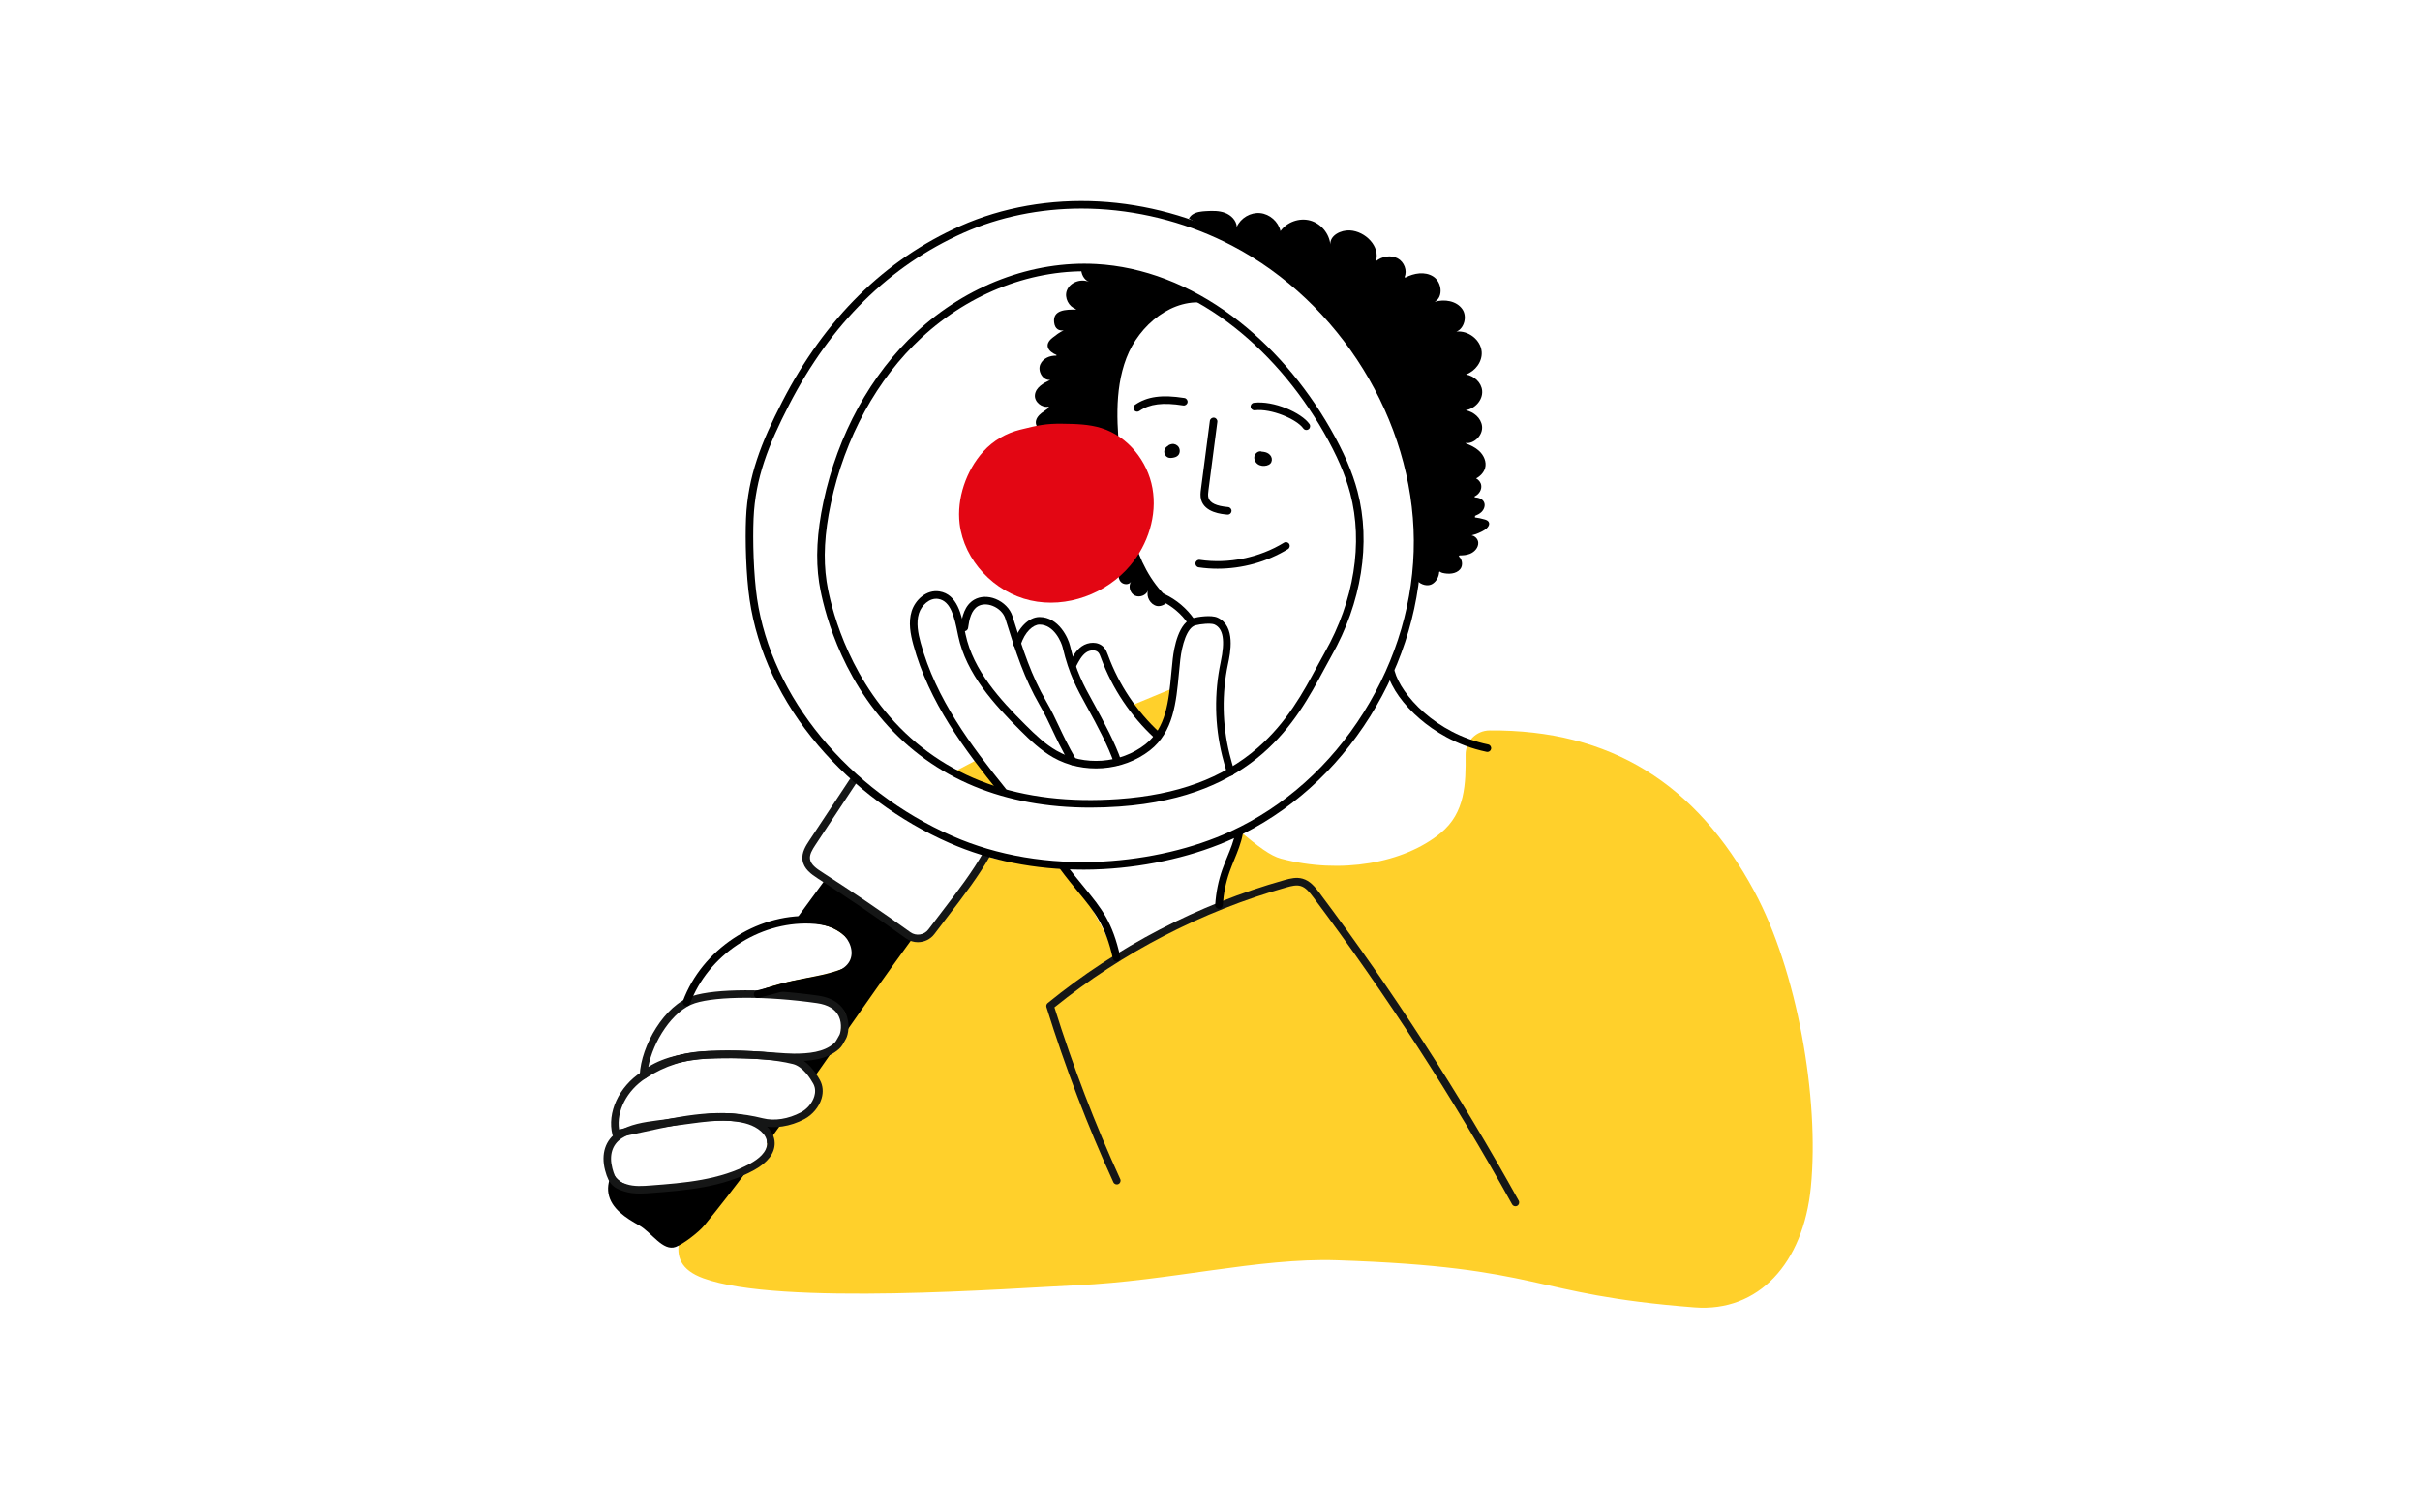
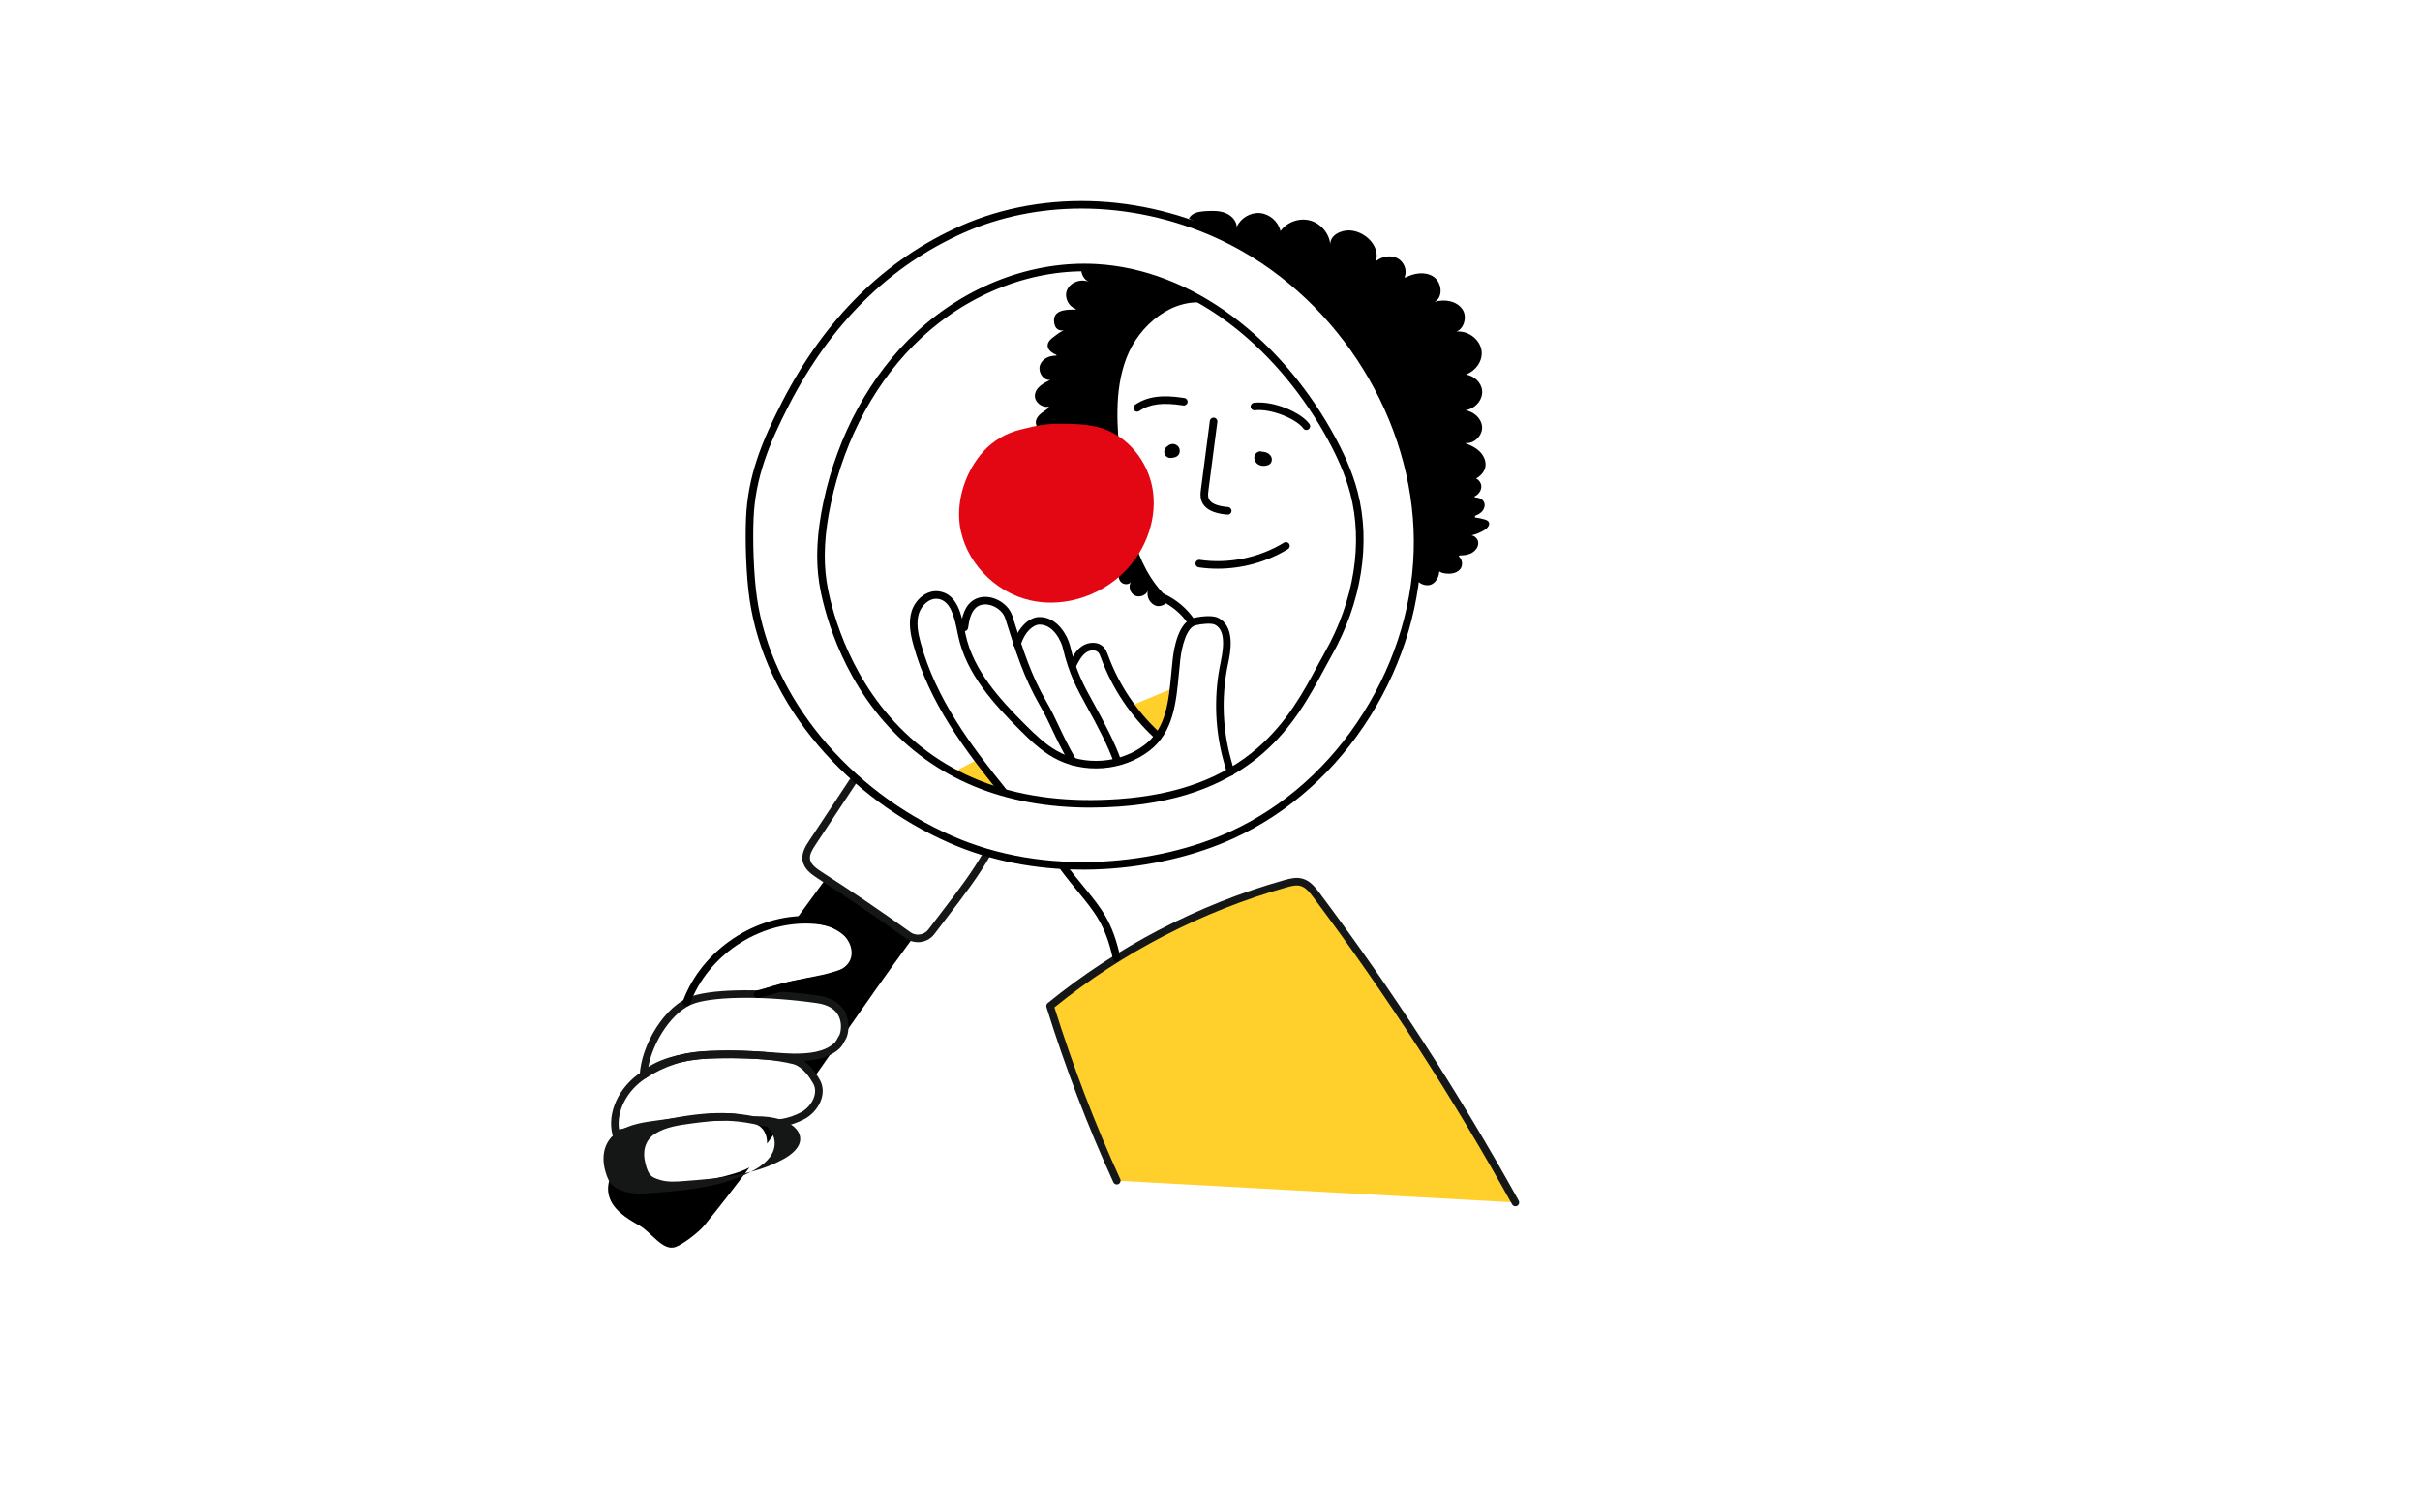
<svg xmlns="http://www.w3.org/2000/svg" id="ACHSE_aktiv" viewBox="0 0 1600 1000">
  <defs>
    <style>.cls-1{fill:#000;}.cls-1,.cls-2,.cls-3,.cls-4{stroke-width:0px;}.cls-2{fill:#151616;}.cls-3{fill:#e30613;}.cls-4{fill:#ffd02b;}</style>
  </defs>
  <g id="Forschung">
    <path class="cls-1" d="M772.74,187.9c-32.98-10.08-43.5-10.27-57.95-10.42-.01,3.69,1.78,7.38,5.14,8.83,0,0,0,.01,0,.02-5.39-2.28-12.57.31-14.6,5.81-1.78,4.79,1.38,10.72,6.07,12.19-.06.12-.11.24-.17.36-6.15-.04-15.28-.05-14.29,8.43.54,4.56,3.24,5.66,6.3,5.33-2.69,1.14-5.24,3.21-7.23,4.74-6.13,4.7-3.04,9.2,2.53,11.53-.05.15-.1.3-.15.45-4.32-.16-8.82,1.8-10.56,5.69-2.03,4.52,1.67,10.93,6.58,10.3-4.49,2.08-9.59,4.95-10.16,9.86-.55,4.67,4.61,8.81,9.06,7.83,0,.25.03.51.04.76-1.52,1.31-3.31,2.34-4.89,3.59-2.02,1.6-3.82,3.92-3.61,6.49.19,2.33,2.02,4.26,4.14,5.23,2.02.93,4.28,1.15,6.51,1.33.01.05.02.1.03.15-4.45,1.84-6.92,7.53-5.12,12.02,1.56,3.91,6.08,6.25,10.19,5.66.23.64.47,1.27.7,1.9-1.6,2.3-3.71,4.32-4.7,6.95-1.32,3.49-.26,7.76,2.55,10.22,2.73,2.4,6.93,2.92,10.19,1.33.02.04.04.08.06.12-2.66,2.89-4.74,6.31-6.08,10.01-.27.75-.51,1.58-.23,2.33.23.61.76,1.04,1.3,1.41,3.82,2.64,8.88,3.39,13.3,1.98,0,.02.02.03.03.05-.73,2.63-2.15,5.03-2.92,7.65-.78,2.64-.75,5.79,1.14,7.8s5.98,1.68,6.74-.96c.83,2.06.26,4.39-.15,6.57-.41,2.19-.58,4.69.85,6.4,1.42,1.71,4.93,1.41,5.2-.8,2.47,3.13-3.82,7.7-1.8,11.13.59,1,1.73,1.51,2.8,1.96,1.97.82,4.05,1.67,6.18,1.43,1.58-.18,3.15-1.19,3.8-2.57-.26,2.07.11,4.24,1.5,5.76,1.74,1.9,5.3,2.08,6.68-.1-1.88,2.98-.66,7.46,2.48,9.06,3.14,1.61,7.49-.02,8.8-3.29-1.35,4.21,1.54,9.26,5.85,10.24,2.92.66,7.84-1.83,7.34-4.79-.04-.22-.12-.42-.23-.61-22.96-21.64-27.87-56.83-31.06-88.71-2.34-23.41-4.56-47.82,3.81-69.8,8.37-21.98,30.82-40.53,53.95-36.23-3.34-1.54-20.68-11.01-25.93-12.61Z" />
    <path class="cls-1" d="M984.24,345.06c-.56-.93-1.68-1.35-2.73-1.65-2.08-.6-4.21-1.05-6.35-1.32.03-.35.06-.69.08-1.04,1.53-.62,2.99-1.36,4.19-2.49,1.76-1.66,2.77-4.36,1.75-6.55-1.05-2.25-3.56-3.02-6.17-3.21-.02-.2-.04-.4-.06-.61,2.81-1.26,4.87-4.36,4.35-7.43-.32-1.92-1.65-3.51-3.34-4.45.87-.47,1.69-1.03,2.46-1.69,1.58-1.36,2.88-3.12,3.45-5.12,1.17-4.07-.85-8.53-3.98-11.39-2.54-2.33-5.71-3.79-8.95-5.03,0-.06-.02-.11-.02-.17,5.68.75,11.7-5.21,10.93-11.22-.68-5.35-5.46-9.37-10.78-10.47,5.99-.92,11.34-6.61,10.87-12.8-.42-5.51-5.33-9.91-10.68-10.83,6.11-2.19,10.91-8.48,10.36-15.06-.66-7.95-8.93-14.17-16.71-13.27,5.13-2,7.31-9.98,3.93-14.84-3.85-5.54-11.83-6.79-18.29-4.86,5.95-3.25,4.71-13.22-1.05-16.8-5.44-3.39-12.6-2.21-18.34.77-.18-.11-.35-.21-.53-.32,1.95-4.33-.28-10.04-4.52-12.36-4.52-2.47-10.46-1.37-14.44,1.9,3.06-9.77-6.92-19.81-17.14-20.4-6.01-.35-13.32,3.29-12.98,9.31-.69-7.34-6.28-13.97-13.4-15.88-7.12-1.92-15.28,1.01-19.56,7.01-1.39-6.23-7.06-11.25-13.41-11.87-6.35-.62-12.89,3.2-15.46,9.04-.28-4.24-3.79-7.72-7.76-9.21-3.97-1.5-8.35-1.39-12.59-1.14-3.1.18-6.35.48-8.93,2.22-.98.66-1.81,1.6-2.37,2.66,11.1,6.02,20.27,11.01,21.41,11.7,3.09,1.86,42.88,18.23,79.85,63.14,5.18,6.29,19.3,28.59,20.42,30.26,21.02,31.53,25.65,64.11,29.1,98.62,1.21,12.13,1.21,21.02,0,35.57,2.7,3.03,7.33,4.14,10.29,2.22,2.61-1.69,4.24-4.73,4.37-7.83.15-.08.29-.17.44-.25.47.41,1.14.73,1.74.87,4.07.99,8.95.76,11.68-2.41,2.12-2.46,1.43-6.84-.93-8.55.18-.21.36-.42.54-.63,2.34,0,4.67-.18,6.83-1.03,3.08-1.21,5.74-4.15,5.54-7.45-.14-2.35-2.22-4.4-4.42-4.76,3.02-.72,5.93-1.91,8.58-3.54,1.9-1.17,3.87-3.43,2.72-5.34Z" />
    <polygon class="cls-4" points="630.58 510.42 645.67 502.48 661.96 523.53 630.58 510.42" />
    <path class="cls-4" d="M747.37,466.73l27.06-11.25s-2.43,32.31-7.99,31.12c-5.56-1.19-19.07-19.86-19.07-19.86Z" />
-     <path class="cls-4" d="M1159.86,589.27c-38.36-71.13-95.07-106.96-175.02-106.35-8.85.07-15.93,7.26-15.85,16.12.16,19.05-.12,38.26-16.47,51.7-24.36,20.03-66.17,27.42-105.56,16.97-7.06-1.87-15.17-8.12-27.1-18.05-.53,4.04-4.22,13.53-5.61,17.45-1.73,4.87-2.95,6.11-3.74,11.22-1.11,7.16-1.79,14.59-5.56,20.78-3.33,5.47-10.09,7.55-16.2,9.47-17.95,5.64-35.21,13.48-51.23,24.56-3.37-12.5-24.55-49.35-32.97-59.18-3.74-4.36-47.75-3.31-51.11-8.1-8.1,10.6-23.35,31.24-37.62,50.18-3.63,4.82-10.44,5.87-15.34,2.35-16.7-11.99-33.68-23.58-50.91-34.8-6.58,8.49-12.78,17.3-18.61,26.34,6.71-.03,13.45.9,19.54,3.67,7.31,3.32,13.58,9.56,15.53,17.36.36,1.46.56,3.05-.08,4.41-.72,1.55-2.35,2.43-3.91,3.13-18.86,8.42-31.91,6.86-56.4,15.1-.5.94-1,1.89-1.5,2.83,12.95-.59,26.68,1.96,36.33,4.31,5.91,1.44,12.16,3.22,16.86,7.08,4.7,3.85-.51,17.37-3.21,22.81-2.3,4.65-9.27,5.24-14.34,6.29s-10.47,1.45-14.9,4.13c4.84,4.08,9.79,8.33,12.65,13.98,2.86,5.64,3.14,13.09-1.03,17.85-2.02,2.3-4.83,3.74-7.64,4.94-9.3,3.95-19.48,5.82-29.57,5.42,7.71,2.09,9.96,12.98,5.9,19.86s-11.99,10.4-19.62,12.77c-6.56,2.04-13.24,3.54-20,4.7-12.74,29.34-30.71,53.51-.58,64.56,50.3,18.46,204.14,6.55,246.89,4.62,61.32-2.77,120.2-18.21,171.86-16.52,138.12,4.52,126.3,22.59,236.61,31.15,42.34,3.29,71.99-29.21,76.9-79.44,5.8-59.37-9.25-143.49-37.39-195.66Z" />
    <path class="cls-1" d="M709.35,505.96c-.86,0-1.71-.45-2.17-1.25-5.65-9.81-8.8-16.51-11.57-22.41-2.4-5.12-4.67-9.95-8.23-16.13-10.02-17.4-15.51-33.98-22.73-57.27-1.1-3.54-4.29-6.72-8.35-8.31-3.51-1.38-7.04-1.3-9.69.22-4.43,2.55-5.8,8.68-6.56,14.35-.18,1.37-1.43,2.33-2.81,2.15-1.37-.18-2.33-1.44-2.15-2.81.92-6.87,2.71-14.39,9.03-18.02,3.97-2.28,9.07-2.47,14.01-.53,5.43,2.13,9.76,6.54,11.29,11.49,7.12,22.97,12.52,39.3,22.28,56.26,3.67,6.36,5.98,11.29,8.42,16.5,2.86,6.1,5.83,12.41,11.37,22.04.69,1.2.28,2.73-.92,3.41-.39.23-.82.33-1.25.33Z" />
    <path class="cls-1" d="M738.82,506.03c-1.05,0-2.02-.66-2.37-1.71-3.52-10.55-10.98-24.65-17.82-37.04l-.42-.75c-6.11-11.07-11.39-20.62-15.62-38.46-.76-3.19-5.58-15.12-15.33-15.12-4.06,0-9.79,4.74-12.4,13.51-.39,1.32-1.79,2.08-3.11,1.68-1.32-.39-2.08-1.79-1.68-3.11,2.95-9.9,10.18-17.09,17.19-17.09,12.82,0,19.03,14.04,20.2,18.96,4.07,17.17,8.95,26.01,15.13,37.2l.42.75c6.95,12.59,14.55,26.94,18.19,37.87.44,1.31-.27,2.73-1.58,3.16-.26.09-.53.13-.79.13Z" />
    <path class="cls-1" d="M764.95,488.56c-.61,0-1.21-.22-1.69-.66-15.72-14.49-27.92-32.76-35.3-52.82l-.06-.17c-.5-1.37-.98-2.66-1.75-3.53-1.85-2.06-5.66-1.65-8.05.02-2.97,2.08-4.86,5.74-6.53,8.98-.63,1.23-2.14,1.71-3.37,1.08-1.23-.63-1.71-2.14-1.08-3.37,1.84-3.56,4.12-8,8.1-10.78,4.23-2.96,10.86-3.49,14.65.74,1.41,1.58,2.1,3.47,2.72,5.14l.06.17c7.1,19.32,18.86,36.91,33.99,50.87,1.01.94,1.08,2.52.14,3.53-.49.53-1.17.8-1.84.8Z" />
    <path class="cls-4" d="M738.39,780.61c-17.12-37.32-31.76-75.77-44.12-115.47,45.61-37.19,98.93-64.89,155.58-80.85,3.5-.99,7.22-1.93,10.72-.94,4.21,1.19,7.14,4.89,9.76,8.39,48.44,64.65,92.45,132.62,131.6,203.29" />
    <path class="cls-2" d="M1001.92,797.54c-.88,0-1.73-.46-2.19-1.29-38.98-70.34-83.19-138.64-131.42-203-2.65-3.54-5.11-6.54-8.44-7.48-2.78-.79-5.88-.04-9.36.94-55.51,15.63-108.51,43.04-153.36,79.31,12.28,39.18,26.91,77.37,43.5,113.55.58,1.25.02,2.74-1.23,3.31-1.25.58-2.74.03-3.31-1.23-16.91-36.87-31.8-75.82-44.24-115.77-.3-.97.02-2.04.81-2.68,45.66-37.23,99.77-65.35,156.48-81.31,4.07-1.15,8.05-2.08,12.08-.93,4.82,1.37,7.99,5.18,11.08,9.3,48.36,64.54,92.7,133.03,131.79,203.58.67,1.21.23,2.73-.97,3.4-.38.21-.8.31-1.21.31Z" />
    <path class="cls-1" d="M539.77,696.92c-5.08,1.05-10.47,1.45-14.9,4.13,4.58,3.86,9.23,7.89,12.15,13.1,4.78-6.82,9.58-13.69,14.4-20.6-3.17,2.07-7.92,2.6-11.65,3.38Z" />
    <path class="cls-1" d="M526.89,610.07c8.02-.47,16.28.22,23.59,3.54s13.58,9.56,15.53,17.36c.36,1.46.56,3.05-.08,4.41-.72,1.55-2.35,2.43-3.91,3.13-21.33,9.52-35.21,6.27-66.61,18.87,15.16-2.71,33.19.49,45.05,3.37,5.91,1.44,12.16,3.22,16.86,7.08,4.03,3.31.77,13.73-1.94,20.06,15.44-22.12,31.22-44.66,47.9-67.45-20.46-12.24-38.34-30.17-57.41-39.25-7.09,9.68-14.19,19.37-21.28,29.05.76-.07,1.53-.13,2.29-.17Z" />
    <path class="cls-1" d="M517.72,741.45c-6.03,1.42-12.25,2.03-18.44,1.79,5.37,1.46,8.09,7.18,7.87,12.85,3.53-4.85,7.06-9.73,10.57-14.64Z" />
    <path class="cls-1" d="M485.56,775.86c-18.09,5.62-37.14,7.19-56.02,8.72-4.19.34-8.46.68-12.55-.3-5.03-1.2-9.44-4.54-12.22-8.9-2.08,4.33-3.28,8.88-2.49,13.59,1.68,10.07,11.55,16.33,20.46,21.3,7.94,4.42,15.55,17.34,24.05,14.13,5.14-1.94,15.34-9.86,18.81-14.11,10.22-12.52,20.14-25.36,29.92-38.45-3.14,1.7-6.58,2.98-9.97,4.03Z" />
    <path class="cls-2" d="M425.48,713.32c-.37,0-.74-.08-1.09-.25-.9-.44-1.45-1.36-1.41-2.36.87-19.27,16.33-46.29,34.98-52.23,15.41-4.91,49.49-5,82.86-.22,11.33,1.62,16.18,7.17,18.26,11.53,3.21,6.75,1.69,14.53.21,17.01-.32.53-.61,1.08-.9,1.62-.89,1.66-1.91,3.53-3.58,5.04-7.96,7.18-19.58,8.15-29.89,8.15-3.28,0-7.82-.33-13.58-.74-24.36-1.75-65.12-4.68-84.22,11.85-.46.4-1.05.61-1.64.61ZM493.17,659.71c-14.27,0-26.29,1.18-33.69,3.54-14.8,4.72-27.77,25.43-30.85,42.14,21.85-13.9,59.75-11.18,83.06-9.51,5.43.39,10.12.73,13.22.73,9.36,0,19.84-.82,26.54-6.86,1.03-.93,1.76-2.28,2.53-3.7.33-.61.66-1.22,1.02-1.82.61-1.04,2.11-7-.45-12.33-2.27-4.71-7.12-7.64-14.43-8.69h0c-16.31-2.34-32.74-3.51-46.94-3.51Z" />
    <path class="cls-2" d="M407.36,752.19c-1.12,0-2.14-.76-2.42-1.89-3.71-14.7,4.17-31.79,19.18-41.57,13.63-8.89,27.95-13.4,43.77-13.8,18.84-.47,40.37-.62,57.59,3.7,8.16,2.04,13.91,10.57,16.62,15.47,2,3.64,2.38,7.86,1.08,12.22-1.66,5.55-6,10.76-11.34,13.58-9.38,4.96-19.83,6.54-28.66,4.33-27.2-6.83-49.26-2.01-77.19,4.08-5.8,1.27-11.8,2.57-18.13,3.84-.17.03-.33.05-.49.05ZM483.5,699.7c-5.26,0-10.47.1-15.49.23-14.87.38-28.33,4.62-41.17,12.99-12.44,8.11-19.38,21.71-17.53,33.82,5.4-1.1,10.57-2.23,15.6-3.33,27.44-5.99,51.13-11.16,79.47-4.04,7.65,1.92,16.8.5,25.1-3.9,4.2-2.22,7.6-6.28,8.89-10.59.63-2.12,1.03-5.3-.66-8.37-1.86-3.37-6.89-11.39-13.45-13.03-12.11-3.03-26.62-3.78-40.76-3.78Z" />
-     <path class="cls-2" d="M423.07,789.14c-3.47,0-7.01-.33-10.43-1.46-6.26-2.06-9.93-3.72-12.59-13.96-2.81-10.82.2-20.04,8.25-25.29,8.04-5.24,17.77-6.54,26.36-7.69l21.9-2.92c12.49-1.67,26.65-3.56,39.81.75,7.24,2.37,15.72,8.29,15.82,17.2.07,6.7-4.6,12.85-13.51,17.79-20.95,11.63-45.84,13.52-67.81,15.19-2.48.19-5.11.39-7.79.39ZM478.04,740.95c-7.08,0-14.2.95-20.83,1.83l-21.9,2.92c-8.06,1.08-17.19,2.29-24.29,6.92-6.23,4.06-8.41,11.11-6.14,19.84,2.1,8.1,4.21,8.79,9.31,10.47,5.12,1.68,10.8,1.25,16.28.83,21.46-1.63,45.78-3.48,65.76-14.57,5.02-2.79,11-7.37,10.94-13.37-.07-6.26-6.71-10.65-12.37-12.5-5.38-1.76-11.06-2.38-16.77-2.38Z" />
+     <path class="cls-2" d="M423.07,789.14c-3.47,0-7.01-.33-10.43-1.46-6.26-2.06-9.93-3.72-12.59-13.96-2.81-10.82.2-20.04,8.25-25.29,8.04-5.24,17.77-6.54,26.36-7.69l21.9-2.92c12.49-1.67,26.65-3.56,39.81.75,7.24,2.37,15.72,8.29,15.82,17.2.07,6.7-4.6,12.85-13.51,17.79-20.95,11.63-45.84,13.52-67.81,15.19-2.48.19-5.11.39-7.79.39ZM478.04,740.95c-7.08,0-14.2.95-20.83,1.83c-8.06,1.08-17.19,2.29-24.29,6.92-6.23,4.06-8.41,11.11-6.14,19.84,2.1,8.1,4.21,8.79,9.31,10.47,5.12,1.68,10.8,1.25,16.28.83,21.46-1.63,45.78-3.48,65.76-14.57,5.02-2.79,11-7.37,10.94-13.37-.07-6.26-6.71-10.65-12.37-12.5-5.38-1.76-11.06-2.38-16.77-2.38Z" />
    <path class="cls-1" d="M453.87,665.18c-.29,0-.58-.05-.87-.16-1.29-.48-1.95-1.92-1.47-3.22,12.64-33.9,48.04-57.52,84.21-56.15,10.49.4,18.38,2.89,24.12,7.64,6.66,5.5,10.79,16.24,6.16,24.68-4.42,8.06-14,10.48-22.63,12.11l-17.51,3.31c-2.82.53-6.43,1.53-10.99,2.8-3.84,1.06-8.18,2.27-13.39,3.57-1.35.34-2.7-.48-3.03-1.82-.34-1.34.48-2.7,1.82-3.03,5.15-1.29,9.46-2.49,13.27-3.54,4.68-1.3,8.37-2.32,11.4-2.89l17.51-3.31c7.51-1.42,15.8-3.45,19.18-9.6,3.38-6.17.14-14.21-4.96-18.42-4.87-4.02-11.78-6.14-21.13-6.5-34.08-1.27-67.43,20.96-79.33,52.9-.38,1.01-1.33,1.63-2.34,1.63Z" />
    <path class="cls-1" d="M751.87,272.19c-.8,0-1.58-.38-2.06-1.09-.78-1.14-.49-2.7.65-3.48,8.01-5.49,17.76-6.83,32.62-4.48,1.36.22,2.29,1.5,2.08,2.86-.22,1.36-1.51,2.29-2.86,2.08-13.48-2.13-22.16-1.04-29.02,3.66-.43.3-.92.44-1.41.44Z" />
    <path class="cls-1" d="M863.71,284.3c-.78,0-1.56-.37-2.04-1.06-4.32-6.11-21.26-13.28-32.02-11.97-1.36.17-2.62-.81-2.78-2.18-.17-1.37.81-2.62,2.18-2.78,13.03-1.59,31.39,6.53,36.7,14.05.8,1.13.53,2.69-.6,3.48-.44.31-.94.46-1.44.46Z" />
    <path class="cls-1" d="M811.73,340.23c-.07,0-.14,0-.22,0-3.7-.32-14.95-1.29-17.36-9.77-.71-2.5-.38-5.06-.11-7.12l5.86-45.03c.18-1.37,1.44-2.32,2.8-2.16,1.37.18,2.33,1.43,2.16,2.8l-5.86,45.03c-.23,1.77-.47,3.6-.04,5.11.99,3.48,5.23,5.49,12.98,6.16,1.38.12,2.39,1.33,2.28,2.71-.11,1.3-1.21,2.29-2.49,2.29Z" />
    <path class="cls-1" d="M804.99,376.01c-4.19,0-8.37-.3-12.49-.91-1.37-.2-2.31-1.47-2.11-2.84.2-1.37,1.47-2.31,2.84-2.11,19,2.8,39.3-1.35,55.68-11.38,1.18-.72,2.72-.35,3.44.83.72,1.18.35,2.72-.83,3.44-13.81,8.46-30.25,12.97-46.54,12.97Z" />
    <path class="cls-1" d="M772.29,294.81c-1.4.51-2.45,1.99-2.54,3.59s.78,3.22,2.12,3.91c1.12.58,2.42.52,3.64.31,1.26-.22,2.57-.62,3.46-1.62,1.21-1.35,1.34-3.62.42-5.21-.92-1.59-2.75-2.45-4.47-2.24s-3.28,1.39-2.63,1.26Z" />
    <path class="cls-1" d="M833.9,298.44c-2-.35-4.06,1.21-4.51,3.2-.45,1.98.57,4.14,2.25,5.29,1.68,1.15,3.88,1.37,5.85.86.9-.24,1.8-.64,2.44-1.32,1.12-1.2,1.25-3.14.5-4.6-.74-1.47-2.23-2.47-3.81-2.89-1.59-.43-3.28-.33-2.71-.53Z" />
-     <path class="cls-1" d="M983.4,497.14c-.17,0-.34-.02-.51-.05-20.32-4.22-35.11-14.08-43.93-21.62-11.07-9.45-18.96-20.48-21.65-30.26-.37-1.33.42-2.71,1.75-3.07,1.33-.37,2.71.42,3.07,1.75,4.17,15.18,26.7,41.03,61.78,48.31,1.35.28,2.22,1.6,1.94,2.96-.25,1.18-1.29,1.99-2.45,1.99Z" />
    <path class="cls-3" d="M674.59,284.05c-9.37,2.33-17.94,7.26-24.42,14.42-11.47,12.67-17.68,31.23-15.71,47.76,2.9,24.36,22.9,45.34,46.83,50.74,23.93,5.4,50.28-4.34,66.04-23.15,11.74-14,17.82-33.04,14.62-51.03-3.2-17.99-16.28-34.3-33.72-39.75-8.36-2.62-17.26-2.77-26.02-2.88-10.6-.13-15.81.96-27.62,3.9Z" />
    <path class="cls-1" d="M787.56,413.36c-.79,0-1.57-.38-2.06-1.08-4.47-6.45-10.59-11.63-17.69-14.98-1.25-.59-1.78-2.08-1.19-3.33.59-1.25,2.08-1.79,3.33-1.19,7.89,3.72,14.7,9.48,19.67,16.66.79,1.13.5,2.69-.63,3.48-.43.3-.93.45-1.42.45Z" />
    <path class="cls-2" d="M606.88,622.94c-2.75,0-5.51-.82-7.87-2.52-18.97-13.62-38.55-26.93-58.21-39.54-4.5-2.89-9.37-6.44-10.2-12.11-.76-5.15,2.32-9.8,4.35-12.88l26.93-40.73c.76-1.15,2.31-1.47,3.46-.71,1.15.76,1.47,2.31.71,3.46l-26.93,40.73c-2.14,3.23-4.02,6.38-3.57,9.39.53,3.59,4.22,6.23,7.96,8.63,19.73,12.66,39.38,26.01,58.42,39.69,3.76,2.7,9.09,1.88,11.89-1.83,2.9-3.85,5.76-7.58,8.54-11.21,11.05-14.44,20.59-26.91,28.05-40.15.68-1.21,2.2-1.63,3.4-.95,1.2.68,1.63,2.2.95,3.4-7.62,13.55-17.27,26.15-28.43,40.74-2.77,3.62-5.62,7.34-8.52,11.18-2.66,3.53-6.77,5.4-10.92,5.4Z" />
    <path class="cls-1" d="M715.85,574.96c-31.45,0-61.6-5.99-87.93-17.54-33.49-14.69-63.55-37.01-86.93-64.52-24.72-29.09-40.42-62.47-45.4-96.52-2.37-16.18-2.97-39.3-2.35-53.78,1.19-27.68,10.05-50.02,23.96-77.08,28.19-54.84,67.81-93.91,117.77-116.12,27.76-12.34,59.46-17.93,91.66-16.18,31.29,1.71,62.5,10.28,90.25,24.78,35.8,18.71,66.41,47.44,88.51,83.09,22.26,35.9,34.14,76.06,34.36,116.14.22,40.41-11.5,80.67-33.9,116.42-22.55,35.98-53.73,63.86-90.18,80.61l-1.04-2.27,1.04,2.27c-24.94,11.46-55.58,18.69-86.28,20.35-4.53.25-9.05.37-13.53.37ZM715.04,137.9c-27.49,0-54.26,5.49-78.04,16.06-48.89,21.74-87.71,60.04-115.36,113.84-13.6,26.46-22.26,48.24-23.41,75.01-.61,14.25-.02,36.97,2.3,52.84,9.54,65.18,60.33,126.88,129.4,157.19,29.37,12.89,63.67,18.69,99.18,16.76,30.09-1.63,60.09-8.69,84.47-19.9h0c35.56-16.34,66-43.57,88.03-78.72,21.9-34.95,33.36-74.28,33.14-113.74-.44-79.2-48.74-157.49-120.18-194.82-27.12-14.17-57.63-22.54-88.21-24.21-3.78-.21-7.56-.31-11.32-.31Z" />
    <path class="cls-1" d="M720.88,533.95c-28.4,0-54.17-4.72-76.85-14.09-23.17-9.58-43.28-24.05-59.76-43.03-33.17-38.2-41.38-82.99-42.69-91.58-2.4-15.71-1.47-33.19,2.84-53.45,9.44-44.42,31.29-84.29,61.51-112.27,33.34-30.87,76.65-47.27,118.82-44.97,30.87,1.68,62.01,13.61,90.05,34.52,25.41,18.95,47.85,44.71,64.88,74.49,8.81,15.4,14.48,28.54,17.86,41.33,8.97,34.01,2.67,73.67-17.27,108.81-1.68,2.95-3.39,6.14-5.2,9.52-17.89,33.31-44.93,83.66-135.01,90.03-6.52.46-12.92.69-19.19.69ZM739.72,528.28l.18,2.49-.18-2.49c38.62-2.73,68.59-13.75,91.62-33.68,19.58-16.95,30.54-37.34,39.33-53.72,1.83-3.4,3.55-6.61,5.26-9.62,19.3-34.02,25.42-72.31,16.78-105.07-3.26-12.36-8.78-25.11-17.36-40.12-16.7-29.19-38.66-54.42-63.53-72.97-27.25-20.32-57.45-31.92-87.33-33.54-40.81-2.2-82.8,13.69-115.16,43.65-29.47,27.28-50.78,66.22-60.01,109.64-4.18,19.66-5.09,36.55-2.79,51.66,1.27,8.35,9.26,51.9,41.52,89.06,35.52,40.91,86.56,59.33,151.67,54.72Z" />
-     <path class="cls-1" d="M805.95,600.84c-.05,0-.11,0-.16,0-1.38-.09-2.42-1.28-2.34-2.65.51-8.07,2.1-15.94,4.72-23.37.98-2.79,2.12-5.56,3.22-8.24,2.23-5.43,4.33-10.55,5.35-16.02.25-1.36,1.56-2.25,2.92-2,1.36.25,2.25,1.56,2,2.92-1.12,5.97-3.41,11.58-5.64,17-1.07,2.62-2.18,5.32-3.12,8-2.47,7-3.96,14.41-4.44,22.03-.08,1.32-1.18,2.34-2.49,2.34Z" />
    <path class="cls-1" d="M662.96,525.45c-.73,0-1.45-.32-1.95-.93-23.27-28.87-46.86-60.24-57.19-98.33-1.83-6.76-3.4-14.67-1.08-22.1,2.34-7.49,9.84-14.43,18.37-13.07,11.81,1.88,14.61,15.47,16.87,26.4l.42,2.02c5.01,23.78,22.98,43.27,39.43,59.67,6.91,6.89,13.25,12.94,20.89,17.29,18.06,10.28,42.12,8.53,58.5-4.27,13.82-10.8,15.47-28.53,17.23-47.3.29-3.08.58-6.26.94-9.36.82-7.18,3.78-24.17,13.64-26.85,2.77-.75,11.69-2.23,15.96-.3,12.26,5.54,8.39,23.75,6.93,30.6-4.16,19.56-3.82,40.17.99,59.58.9,3.65,1.94,7.23,3.11,11.2.39,1.33-.37,2.71-1.69,3.1-1.33.39-2.71-.37-3.1-1.69-1.18-4.03-2.24-7.66-3.17-11.41-4.99-20.15-5.34-41.52-1.02-61.82,3.07-14.41,1.76-22.35-4.1-25-2.26-1.02-9.2-.36-12.59.56-5.64,1.54-8.91,13.13-9.98,22.6-.35,3.05-.64,6.21-.93,9.26-1.77,19-3.61,38.65-19.13,50.77-17.93,14.02-44.27,15.94-64.05,4.68-8.16-4.65-15.04-11.21-21.94-18.09-16.96-16.91-35.5-37.05-40.79-62.17l-.42-2.04c-2.04-9.9-4.36-21.13-12.76-22.47-5.78-.93-11.14,4.28-12.81,9.62-1.93,6.2-.51,13.24,1.13,19.3,10.08,37.16,33.32,68.05,56.26,96.5.87,1.08.7,2.65-.38,3.52-.46.37-1.02.55-1.57.55Z" />
    <path class="cls-1" d="M738.2,635.68c-1.15,0-2.19-.8-2.44-1.97-4.79-21.92-11.91-30.6-22.7-43.73-3.71-4.51-7.9-9.62-12.58-15.95-.82-1.11-.59-2.68.53-3.5,1.11-.82,2.68-.59,3.5.53,4.6,6.22,8.75,11.28,12.42,15.74,11.25,13.69,18.68,22.74,23.72,45.84.29,1.35-.56,2.68-1.91,2.98-.18.04-.36.06-.54.06Z" />
  </g>
</svg>